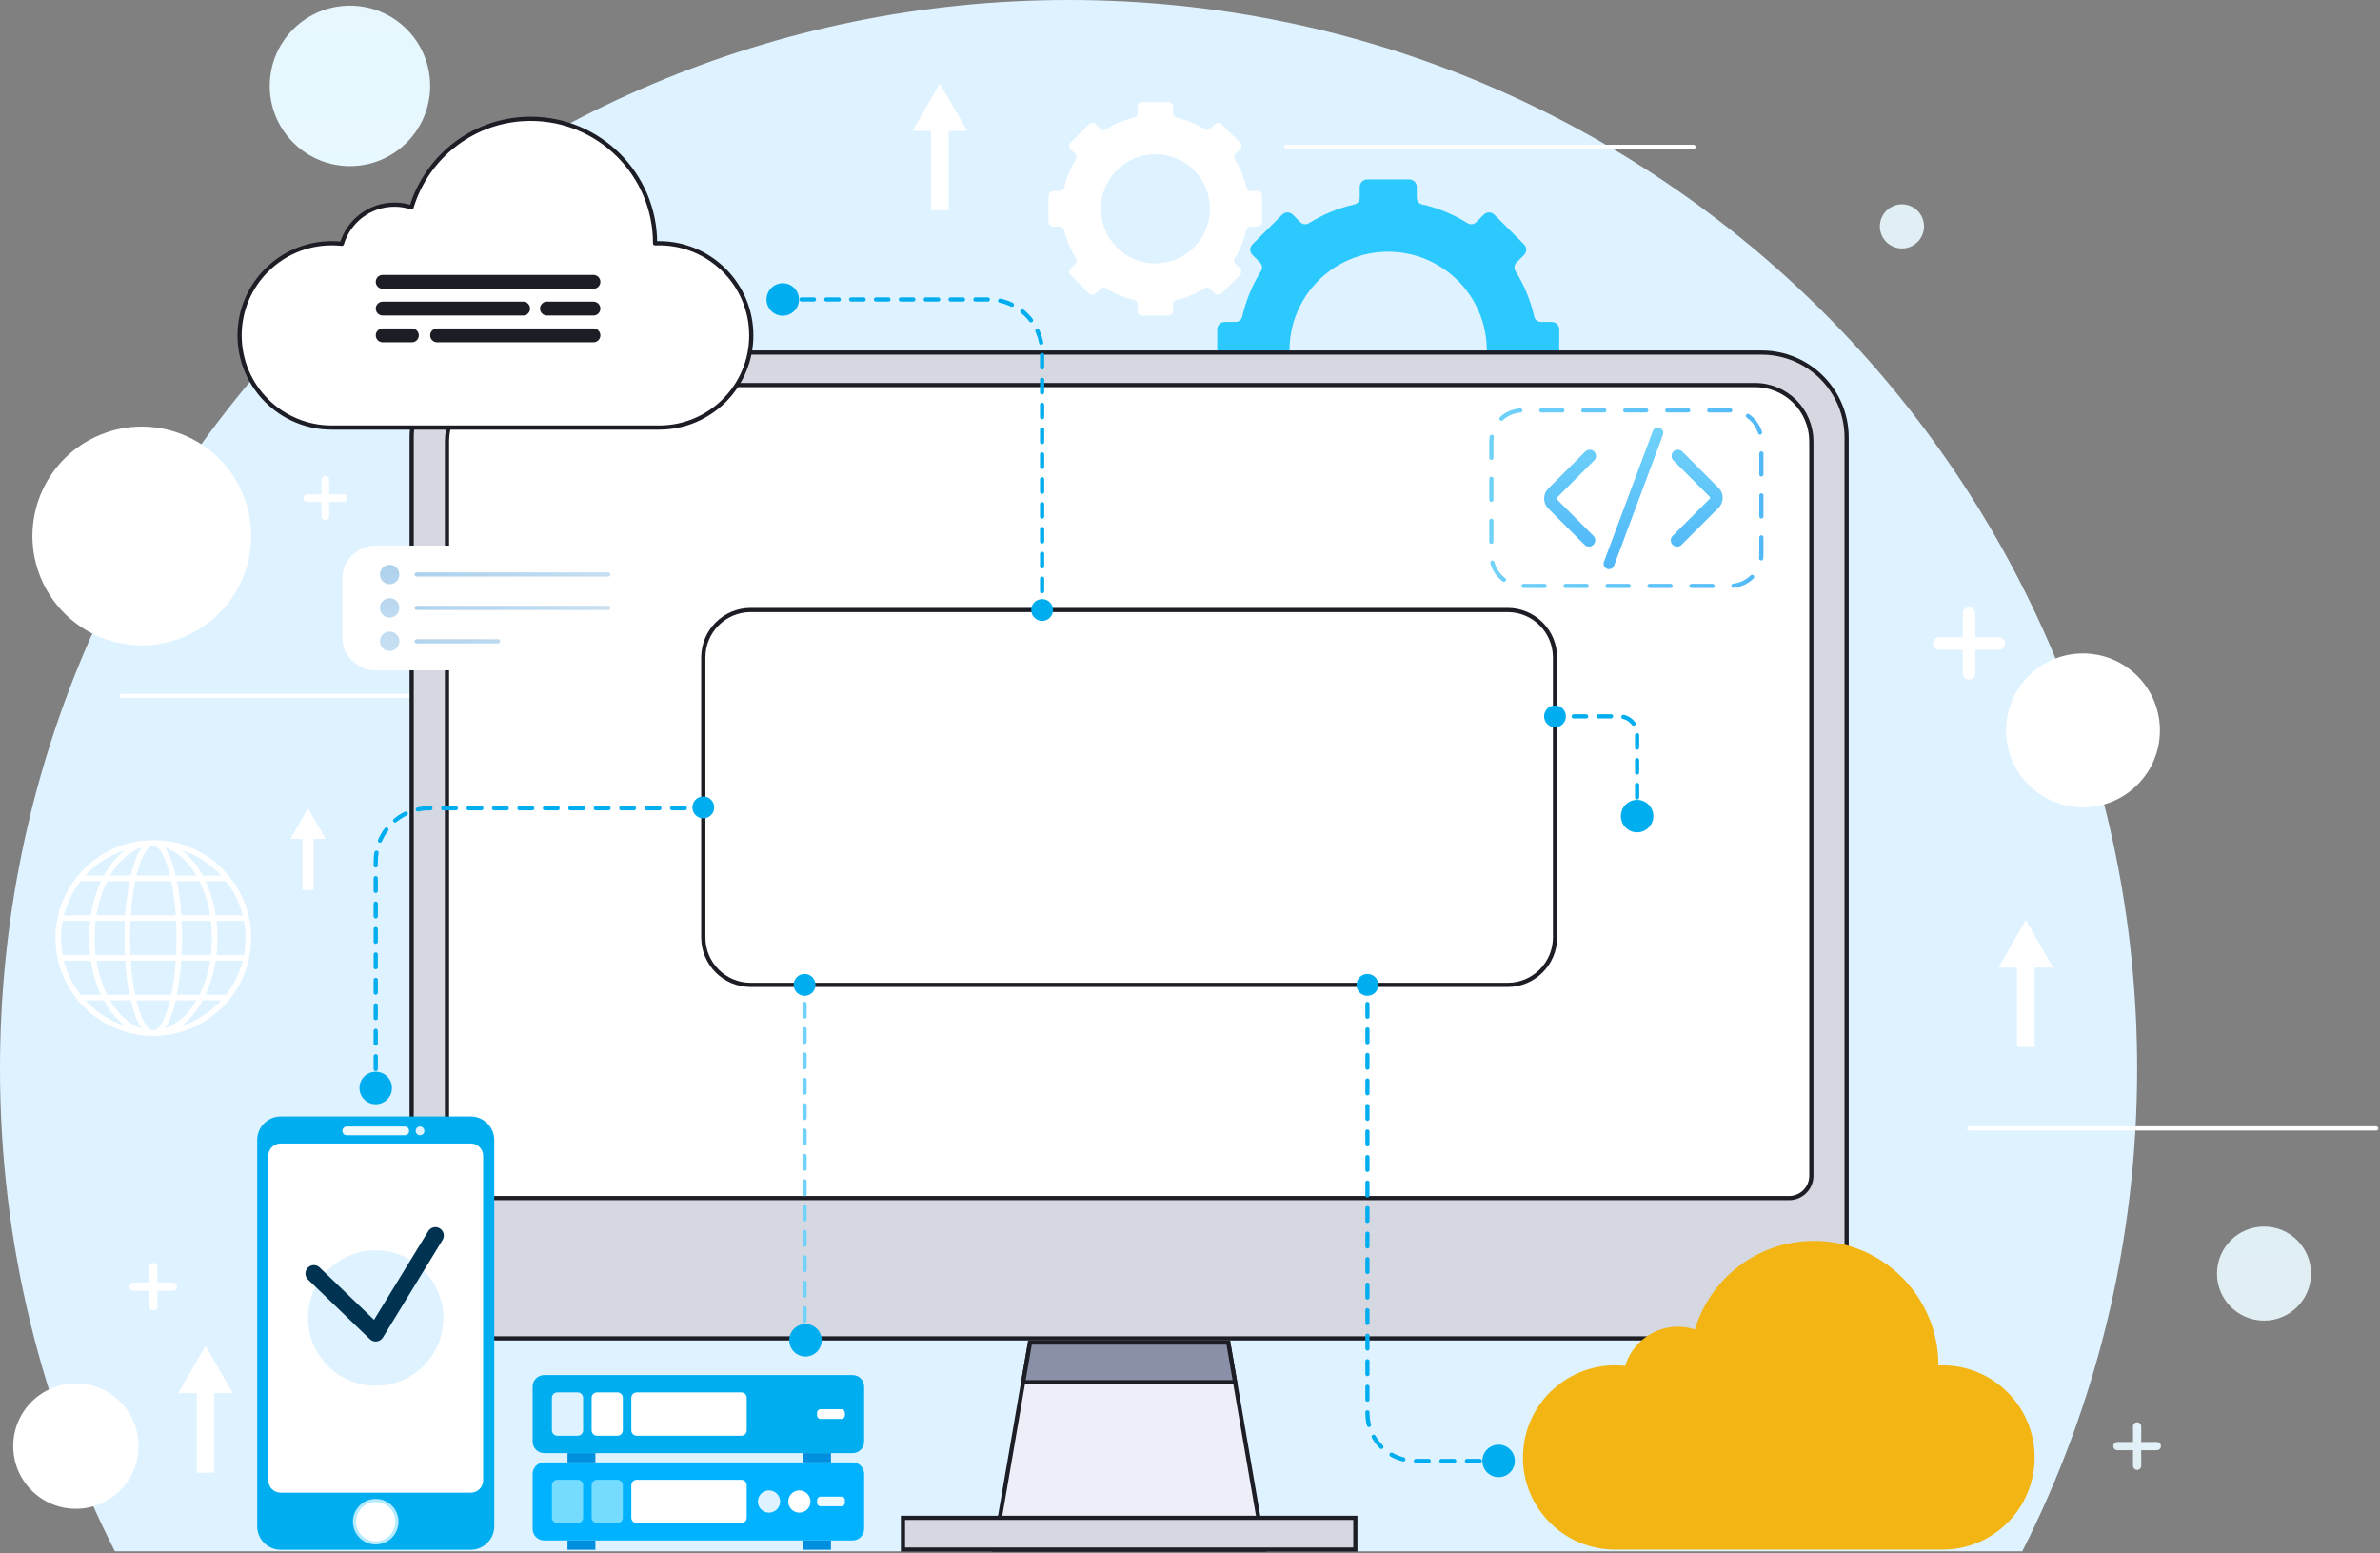
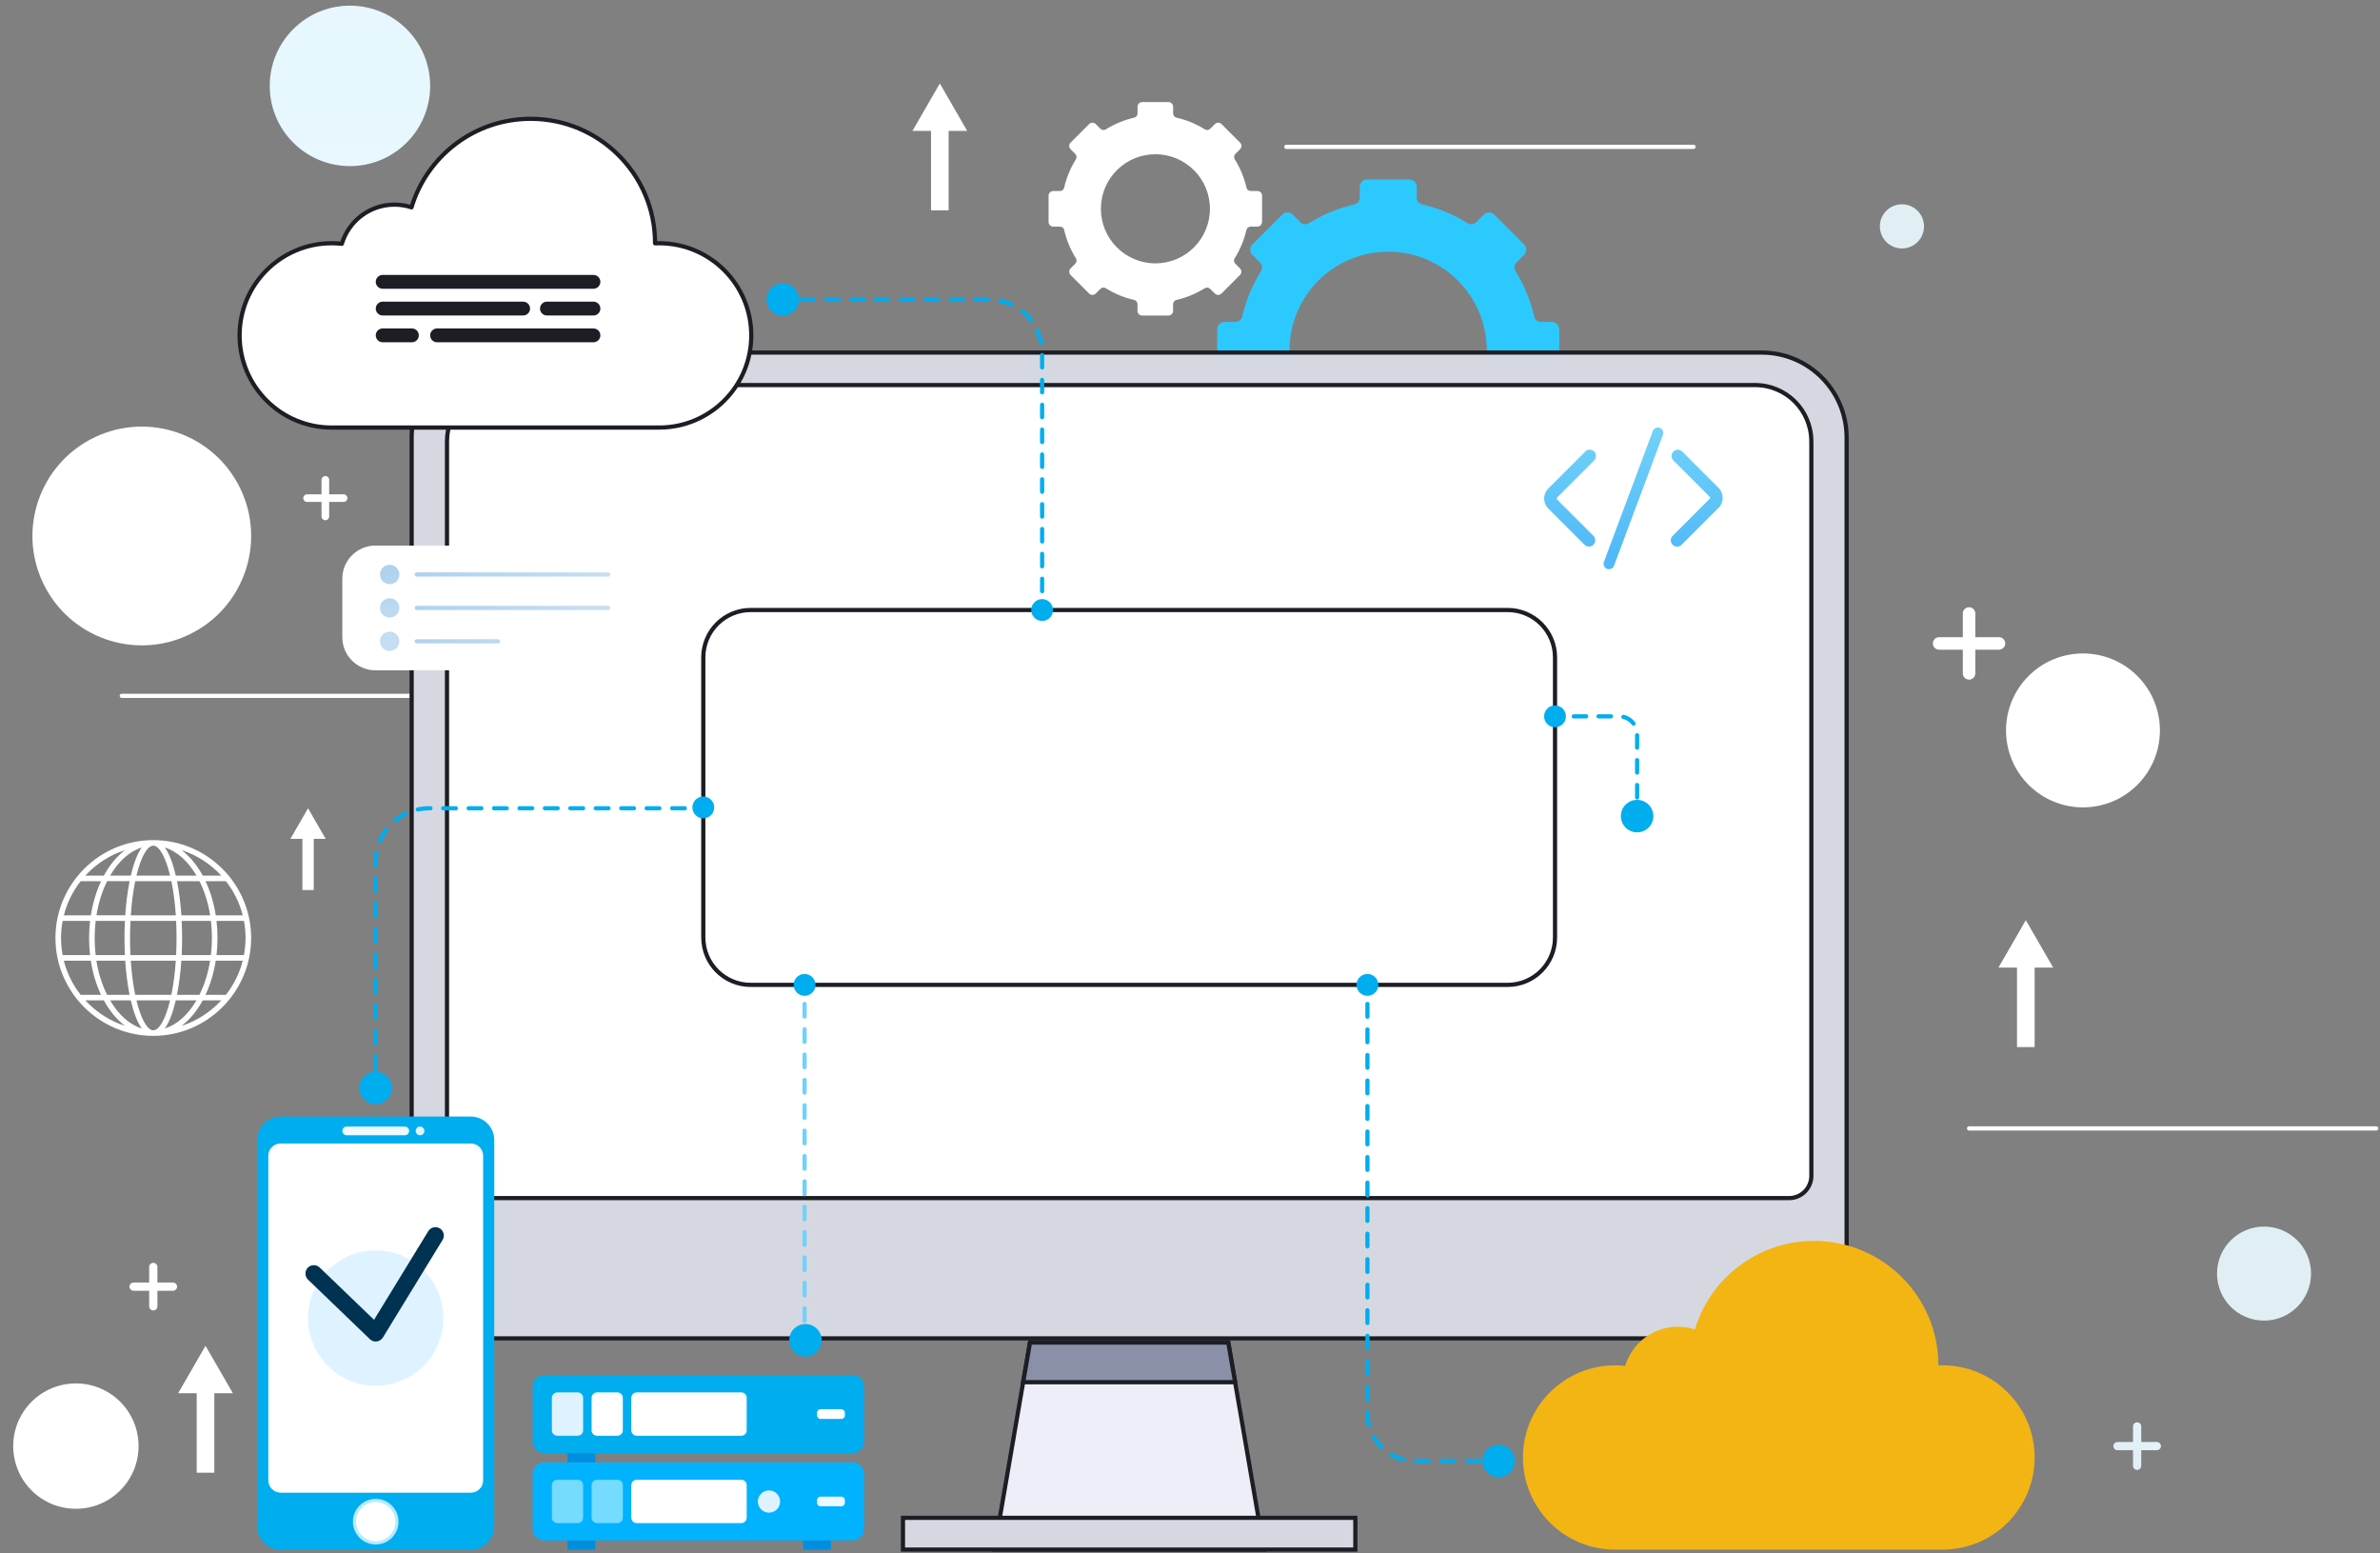
<svg xmlns="http://www.w3.org/2000/svg" width="567" height="370" viewBox="0 0 567 370" fill="none">
  <rect x="0" y="0" width="567" height="370" fill="#808080" stroke="none" />
  <g clip-path="url(#clip0_1146_965)">
-     <path d="M254.57 0C113.98 0 0 113.98 0 254.57C0 295.92 9.86 334.98 27.36 369.5H481.78C499.28 334.98 509.14 295.92 509.14 254.57C509.14 113.98 395.16 0 254.57 0Z" fill="#DEF3FF" />
    <path d="M96.882 33.969C104.345 26.506 104.345 14.406 96.882 6.943C89.419 -0.52 77.32 -0.52 69.857 6.943C62.394 14.406 62.394 26.506 69.857 33.969C77.32 41.431 89.419 41.431 96.882 33.969Z" fill="url(#paint0_linear_1146_965)" />
    <path d="M539.37 314.56C545.556 314.56 550.57 309.545 550.57 303.36C550.57 297.174 545.556 292.16 539.37 292.16C533.184 292.16 528.17 297.174 528.17 303.36C528.17 309.545 533.184 314.56 539.37 314.56Z" fill="url(#paint1_linear_1146_965)" />
    <path d="M458.37 53.92C458.37 56.83 456.01 59.18 453.11 59.18C450.21 59.18 447.85 56.82 447.85 53.92C447.85 51.02 450.21 48.66 453.11 48.66C456.01 48.66 458.37 51.02 458.37 53.92Z" fill="url(#paint2_linear_1146_965)" />
    <path d="M509.198 186.939C516.357 179.781 516.357 168.175 509.198 161.016C502.04 153.858 490.434 153.858 483.276 161.016C476.117 168.175 476.117 179.78 483.276 186.939C490.434 194.097 502.04 194.097 509.198 186.939Z" fill="white" />
    <path d="M33.01 344.45C33.01 352.69 26.33 359.38 18.08 359.38C9.83 359.38 3.15 352.7 3.15 344.45C3.15 336.2 9.83 329.52 18.08 329.52C26.33 329.52 33.01 336.2 33.01 344.45Z" fill="white" />
    <path d="M45.066 151.145C58.033 144.913 63.492 129.349 57.26 116.382C51.028 103.415 35.464 97.955 22.497 104.187C9.529 110.42 4.07 125.984 10.302 138.951C16.534 151.918 32.099 157.378 45.066 151.145Z" fill="white" />
    <path d="M29.01 165.74H126.01" stroke="white" stroke-miterlimit="10" stroke-linecap="round" />
    <path d="M469.1 268.78H566.1" stroke="white" stroke-miterlimit="10" stroke-linecap="round" />
    <path d="M306.45 34.98H403.46" stroke="white" stroke-miterlimit="10" stroke-linecap="round" />
    <path d="M41.21 305.49H37.5V301.78C37.5 301.24 37.06 300.8 36.52 300.8C35.98 300.8 35.54 301.24 35.54 301.78V305.49H31.83C31.29 305.49 30.85 305.93 30.85 306.47C30.85 307.01 31.29 307.45 31.83 307.45H35.54V311.16C35.54 311.7 35.98 312.14 36.52 312.14C37.06 312.14 37.5 311.7 37.5 311.16V307.45H41.21C41.75 307.45 42.19 307.01 42.19 306.47C42.19 305.93 41.75 305.49 41.21 305.49Z" fill="white" />
    <path d="M476.229 151.77H470.589V146.13C470.589 145.31 469.919 144.64 469.099 144.64C468.279 144.64 467.609 145.31 467.609 146.13V151.77H461.969C461.149 151.77 460.479 152.44 460.479 153.26C460.479 154.08 461.149 154.75 461.969 154.75H467.609V160.39C467.609 161.21 468.279 161.88 469.099 161.88C469.919 161.88 470.589 161.21 470.589 160.39V154.75H476.229C477.049 154.75 477.719 154.08 477.719 153.26C477.719 152.44 477.049 151.77 476.229 151.77Z" fill="white" />
    <path d="M81.86 117.74H78.42V114.3C78.42 113.8 78.01 113.39 77.51 113.39C77.01 113.39 76.6 113.8 76.6 114.3V117.74H73.16C72.66 117.74 72.25 118.15 72.25 118.65C72.25 119.15 72.66 119.56 73.16 119.56H76.6V123C76.6 123.5 77.01 123.91 77.51 123.91C78.01 123.91 78.42 123.5 78.42 123V119.56H81.86C82.36 119.56 82.77 119.15 82.77 118.65C82.77 118.15 82.36 117.74 81.86 117.74Z" fill="white" />
    <path d="M513.83 343.47H510.12V339.76C510.12 339.22 509.68 338.78 509.14 338.78C508.6 338.78 508.16 339.22 508.16 339.76V343.47H504.45C503.91 343.47 503.47 343.91 503.47 344.45C503.47 344.99 503.91 345.43 504.45 345.43H508.16V349.14C508.16 349.68 508.6 350.12 509.14 350.12C509.68 350.12 510.12 349.68 510.12 349.14V345.43H513.83C514.37 345.43 514.81 344.99 514.81 344.45C514.81 343.91 514.37 343.47 513.83 343.47Z" fill="url(#paint3_linear_1146_965)" />
    <path d="M489.15 230.48L482.62 219.18L476.1 230.48H480.52V249.4H484.72V230.48H489.15Z" fill="white" />
    <path d="M55.49 331.86L48.96 320.56L42.44 331.86H46.86V350.78H51.06V331.86H55.49Z" fill="white" />
    <path d="M230.42 31.18L223.9 19.88L217.38 31.18H221.8V50.09H226V31.18H230.42Z" fill="white" />
    <path d="M77.59 199.81L73.39 192.53L69.18 199.81H72.04V212H74.74V199.81H77.59Z" fill="white" />
    <path d="M36.52 200.11C23.67 200.11 13.21 210.57 13.21 223.42C13.21 236.27 23.67 246.73 36.52 246.73C49.37 246.73 59.83 236.27 59.83 223.42C59.83 210.57 49.37 200.11 36.52 200.11ZM15.2 228.82H21.63C22.09 231.79 22.93 234.55 24.07 236.96H19.21C17.35 234.59 15.96 231.83 15.2 228.82ZM57.83 218.03H51.4C50.94 215.06 50.1 212.3 48.96 209.89H53.82C55.68 212.26 57.07 215.02 57.83 218.03ZM50.07 218.03H43.21C43.02 215.16 42.67 212.37 42.17 209.89H47.53C48.71 212.26 49.59 215.02 50.08 218.03H50.07ZM50.49 223.42C50.49 224.81 50.4 226.17 50.25 227.49H43.28C43.35 226.14 43.38 224.77 43.38 223.42C43.38 222.07 43.34 220.7 43.28 219.35H50.25C50.41 220.67 50.49 222.03 50.49 223.42ZM31.08 227.49C31.02 226.18 30.98 224.83 30.98 223.42C30.98 222.01 31.02 220.66 31.08 219.35H41.96C42.02 220.66 42.06 222.01 42.06 223.42C42.06 224.83 42.02 226.18 41.96 227.49H31.08ZM41.88 228.82C41.68 231.88 41.3 234.63 40.82 236.96H32.21C31.73 234.63 31.36 231.88 31.15 228.82H41.87H41.88ZM22.55 223.42C22.55 222.03 22.64 220.67 22.79 219.35H29.76C29.69 220.7 29.66 222.07 29.66 223.42C29.66 224.77 29.7 226.14 29.76 227.49H22.79C22.63 226.17 22.55 224.81 22.55 223.42ZM31.16 218.03C31.36 214.97 31.74 212.22 32.22 209.89H40.83C41.31 212.22 41.68 214.97 41.89 218.03H31.17H31.16ZM41.88 208.56C41.22 205.71 40.34 203.36 39.26 201.86C42.22 202.79 44.84 205.19 46.81 208.56H41.88ZM40.52 208.56H32.51C33.59 204.08 35.1 201.43 36.52 201.43C37.94 201.43 39.44 204.08 40.52 208.56ZM31.16 208.56H26.23C28.2 205.19 30.82 202.79 33.78 201.86C32.7 203.35 31.83 205.71 31.16 208.56ZM30.88 209.88C30.38 212.37 30.03 215.15 29.84 218.02H22.98C23.46 215.01 24.35 212.25 25.53 209.88H30.89H30.88ZM21.64 218.03H15.21C15.97 215.02 17.36 212.26 19.22 209.89H24.08C22.95 212.3 22.11 215.06 21.64 218.03ZM21.46 219.35C21.31 220.67 21.22 222.03 21.22 223.42C21.22 224.81 21.3 226.17 21.46 227.49H14.92C14.67 226.17 14.54 224.81 14.54 223.42C14.54 222.03 14.68 220.67 14.92 219.35H21.46ZM22.97 228.82H29.83C30.02 231.69 30.37 234.48 30.87 236.96H25.51C24.33 234.59 23.45 231.83 22.96 228.82H22.97ZM31.16 238.28C31.82 241.13 32.7 243.48 33.78 244.98C30.82 244.05 28.2 241.65 26.23 238.28H31.16ZM32.51 238.28H40.52C39.44 242.76 37.93 245.41 36.52 245.41C35.11 245.41 33.6 242.76 32.51 238.28ZM41.88 238.28H46.81C44.84 241.65 42.22 244.05 39.26 244.98C40.34 243.49 41.21 241.13 41.88 238.28ZM42.16 236.96C42.66 234.47 43.01 231.69 43.2 228.82H50.06C49.58 231.83 48.69 234.59 47.51 236.96H42.15H42.16ZM51.4 228.82H57.83C57.07 231.83 55.68 234.59 53.82 236.96H48.96C50.09 234.55 50.93 231.79 51.4 228.82ZM51.58 227.49C51.73 226.17 51.82 224.81 51.82 223.42C51.82 222.03 51.74 220.67 51.58 219.35H58.12C58.37 220.67 58.5 222.03 58.5 223.42C58.5 224.81 58.36 226.17 58.12 227.49H51.58ZM52.71 208.56H48.3C46.92 206.03 45.2 203.96 43.25 202.49C46.91 203.67 50.16 205.79 52.71 208.56ZM29.79 202.49C27.84 203.95 26.12 206.03 24.74 208.56H20.33C22.88 205.79 26.12 203.67 29.79 202.49ZM20.33 238.28H24.74C26.12 240.81 27.84 242.88 29.79 244.35C26.13 243.17 22.88 241.05 20.33 238.28ZM43.25 244.35C45.2 242.89 46.92 240.81 48.3 238.28H52.71C50.16 241.05 46.92 243.17 43.25 244.35Z" fill="white" />
    <path d="M371.469 88.49V78.46C371.469 77.48 370.669 76.68 369.689 76.68H367.109C366.349 76.68 365.689 76.17 365.519 75.43C364.629 71.53 363.099 67.88 361.049 64.59C360.639 63.93 360.719 63.08 361.269 62.54L363.089 60.72C363.779 60.03 363.779 58.9 363.089 58.21L355.999 51.12C355.309 50.43 354.179 50.43 353.489 51.12L351.679 52.93C351.129 53.48 350.279 53.56 349.629 53.15C346.339 51.1 342.679 49.57 338.779 48.68C338.039 48.51 337.529 47.84 337.529 47.09V44.52C337.529 43.54 336.729 42.74 335.749 42.74H325.719C324.739 42.74 323.939 43.54 323.939 44.52V47.09C323.939 47.85 323.429 48.51 322.689 48.68C318.789 49.57 315.139 51.1 311.839 53.15C311.179 53.56 310.329 53.48 309.789 52.93L307.979 51.12C307.289 50.43 306.159 50.43 305.469 51.12L298.379 58.21C297.689 58.9 297.689 60.03 298.379 60.72L300.189 62.53C300.739 63.08 300.819 63.93 300.409 64.58C298.359 67.87 296.829 71.53 295.939 75.43C295.769 76.17 295.099 76.68 294.349 76.68H291.769C290.789 76.68 289.989 77.48 289.989 78.46V88.49C289.989 89.47 290.789 90.27 291.769 90.27H294.349C295.109 90.27 295.769 90.78 295.939 91.52C296.839 95.42 298.359 99.07 300.409 102.36C300.819 103.02 300.739 103.87 300.189 104.41L298.369 106.23C297.679 106.92 297.679 108.05 298.369 108.74L305.459 115.83C306.149 116.52 307.279 116.52 307.969 115.83L309.789 114.01C310.339 113.46 311.189 113.38 311.839 113.79C315.129 115.84 318.789 117.36 322.679 118.26C323.419 118.43 323.929 119.1 323.929 119.85V122.44C323.929 123.42 324.729 124.22 325.709 124.22H335.739C336.719 124.22 337.519 123.42 337.519 122.44V119.85C337.519 119.09 338.029 118.43 338.769 118.26C342.659 117.37 346.319 115.85 349.609 113.79C350.269 113.38 351.109 113.46 351.659 114.01L353.479 115.83C354.169 116.52 355.299 116.52 355.989 115.83L363.079 108.74C363.769 108.05 363.769 106.92 363.079 106.23L361.259 104.41C360.709 103.86 360.629 103.01 361.039 102.36C363.089 99.07 364.609 95.41 365.509 91.52C365.679 90.78 366.349 90.27 367.099 90.27H369.679C370.659 90.27 371.459 89.47 371.459 88.49H371.469ZM330.709 106.98C317.729 106.98 307.209 96.45 307.209 83.46C307.209 70.47 317.719 59.96 330.709 59.96C343.699 59.96 354.209 70.49 354.209 83.46C354.209 96.43 343.699 106.98 330.709 106.98Z" fill="#2CC9FF" />
    <path d="M300.67 52.86V46.6C300.67 45.99 300.17 45.49 299.56 45.49H297.95C297.48 45.49 297.06 45.17 296.96 44.71C296.4 42.28 295.45 40 294.17 37.95C293.91 37.54 293.96 37.01 294.3 36.67L295.43 35.54C295.86 35.11 295.86 34.41 295.43 33.97L291.01 29.55C290.58 29.12 289.88 29.12 289.44 29.55L288.31 30.68C287.97 31.02 287.44 31.07 287.03 30.81C284.98 29.53 282.7 28.58 280.26 28.02C279.8 27.91 279.48 27.5 279.48 27.03V25.42C279.48 24.81 278.98 24.31 278.37 24.31H272.11C271.5 24.31 271 24.81 271 25.42V27.03C271 27.5 270.68 27.92 270.22 28.02C267.79 28.58 265.51 29.53 263.45 30.81C263.04 31.07 262.51 31.02 262.17 30.68L261.04 29.55C260.61 29.12 259.91 29.12 259.47 29.55L255.05 33.97C254.62 34.4 254.62 35.1 255.05 35.54L256.18 36.67C256.52 37.01 256.57 37.54 256.31 37.95C255.03 40.01 254.08 42.29 253.52 44.72C253.41 45.18 253 45.5 252.53 45.5H250.92C250.31 45.5 249.81 46 249.81 46.61V52.87C249.81 53.48 250.31 53.98 250.92 53.98H252.53C253 53.98 253.42 54.3 253.52 54.76C254.08 57.19 255.03 59.47 256.31 61.52C256.57 61.93 256.52 62.46 256.18 62.8L255.05 63.93C254.62 64.36 254.62 65.06 255.05 65.5L259.47 69.92C259.9 70.35 260.6 70.35 261.04 69.92L262.17 68.79C262.51 68.45 263.04 68.4 263.45 68.66C265.5 69.94 267.78 70.89 270.21 71.45C270.67 71.56 270.99 71.97 270.99 72.44V74.05C270.99 74.66 271.49 75.16 272.1 75.16H278.36C278.97 75.16 279.47 74.66 279.47 74.05V72.44C279.47 71.97 279.79 71.55 280.25 71.45C282.68 70.89 284.96 69.94 287.01 68.66C287.42 68.4 287.95 68.45 288.29 68.79L289.42 69.92C289.85 70.35 290.55 70.35 290.99 69.92L295.41 65.5C295.84 65.07 295.84 64.37 295.41 63.93L294.28 62.8C293.94 62.46 293.89 61.93 294.15 61.52C295.43 59.47 296.38 57.19 296.94 54.76C297.05 54.3 297.46 53.98 297.93 53.98H299.54C300.15 53.98 300.65 53.48 300.65 52.87L300.67 52.86ZM275.26 62.73C268.08 62.73 262.27 56.91 262.27 49.73C262.27 42.55 268.08 36.74 275.26 36.74C282.44 36.74 288.25 42.56 288.25 49.73C288.25 56.9 282.44 62.73 275.26 62.73Z" fill="white" />
    <path d="M118.311 83.98H419.69C430.869 83.98 439.931 93.042 439.931 104.22V298.55C439.93 309.728 430.868 318.789 419.69 318.79H118.311C107.132 318.79 98.07 309.728 98.07 298.55V104.22C98.07 93.042 107.132 83.98 118.311 83.98Z" fill="#D6D8E1" stroke="#1D1E25" />
    <path d="M119.891 91.72H418.12C425.524 91.72 431.521 97.716 431.521 105.12V105.62H431.53V280.07C431.53 283.003 429.154 285.38 426.221 285.38H111.8C108.866 285.38 106.49 283.003 106.49 280.07V105.12C106.49 97.832 112.3 91.907 119.544 91.724L119.891 91.72Z" fill="white" stroke="#1D1E25" />
    <path d="M292.618 319.79L294.348 329.815L301.117 369.1H236.884L243.652 329.815L245.382 319.79H292.618Z" fill="#EEEEF9" stroke="#1D1E25" />
    <g style="mix-blend-mode:multiply">
      <path d="M292.619 319.79L294.247 329.23H243.754L245.382 319.79H292.619Z" fill="#8990A7" style="mix-blend-mode:multiply" />
      <path d="M292.619 319.79L294.247 329.23H243.754L245.382 319.79H292.619Z" stroke="#1D1E25" />
    </g>
    <path d="M322.891 361.53V369.1H215.12V361.53H322.891Z" fill="#D6D8E1" stroke="#1D1E25" />
    <path d="M359.171 145.3H178.841C172.605 145.3 167.551 150.355 167.551 156.59V223.3C167.551 229.535 172.605 234.59 178.841 234.59H359.171C365.406 234.59 370.461 229.535 370.461 223.3V156.59C370.461 150.355 365.406 145.3 359.171 145.3Z" stroke="#1D1E25" stroke-miterlimit="10" stroke-linecap="round" />
    <path d="M112.15 265.95H66.87C63.777 265.95 61.27 268.457 61.27 271.55V363.54C61.27 366.633 63.777 369.14 66.87 369.14H112.15C115.242 369.14 117.75 366.633 117.75 363.54V271.55C117.75 268.457 115.242 265.95 112.15 265.95Z" fill="#00ADEF" />
    <path d="M112.17 272.37H66.85C65.232 272.37 63.92 273.682 63.92 275.3V352.61C63.92 354.228 65.232 355.54 66.85 355.54H112.17C113.788 355.54 115.1 354.228 115.1 352.61V275.3C115.1 273.682 113.788 272.37 112.17 272.37Z" fill="white" />
    <path d="M94.939 362.45C94.939 365.45 92.509 367.88 89.509 367.88C86.509 367.88 84.079 365.45 84.079 362.45C84.079 359.45 86.509 357.02 89.509 357.02C92.509 357.02 94.939 359.45 94.939 362.45Z" fill="#B6EAFF" />
    <path d="M94.189 362.45C94.189 365.03 92.099 367.13 89.509 367.13C86.919 367.13 84.829 365.04 84.829 362.45C84.829 359.86 86.919 357.77 89.509 357.77C92.099 357.77 94.189 359.86 94.189 362.45Z" fill="white" />
    <path d="M96.43 270.41H82.6C82.02 270.41 81.56 269.94 81.56 269.37C81.56 268.79 82.03 268.33 82.6 268.33H96.43C97.01 268.33 97.47 268.8 97.47 269.37C97.47 269.95 97 270.41 96.43 270.41Z" fill="#EFFAFF" />
    <path d="M101.109 269.37C101.109 269.95 100.639 270.41 100.069 270.41C99.499 270.41 99.029 269.94 99.029 269.37C99.029 268.8 99.499 268.33 100.069 268.33C100.639 268.33 101.109 268.8 101.109 269.37Z" fill="#DEF3FF" />
    <path d="M89.51 330.07C98.412 330.07 105.63 322.853 105.63 313.95C105.63 305.047 98.412 297.83 89.51 297.83C80.607 297.83 73.39 305.047 73.39 313.95C73.39 322.853 80.607 330.07 89.51 330.07Z" fill="#DEF3FF" />
    <path d="M89.51 319.54C89 319.54 88.5 319.34 88.12 318.98L73.38 304.79C72.58 304.02 72.56 302.76 73.33 301.96C74.1 301.16 75.36 301.14 76.16 301.91L89.11 314.37L102.03 293.25C102.61 292.31 103.84 292.01 104.78 292.59C105.72 293.17 106.02 294.4 105.44 295.34L91.22 318.58C90.9 319.1 90.37 319.44 89.77 319.52C89.68 319.53 89.6 319.54 89.52 319.54H89.51Z" fill="#003251" />
    <path d="M462.77 325.21C462.44 325.21 462.12 325.22 461.8 325.23V325.21C461.8 308.84 448.53 295.57 432.16 295.57C418.76 295.57 407.45 304.46 403.78 316.66C402.5 316.25 401.14 316.01 399.73 316.01C393.81 316.01 388.8 319.94 387.18 325.34C386.39 325.25 385.59 325.21 384.77 325.21C372.65 325.21 362.82 335.04 362.82 347.16C362.82 359.28 372.65 369.11 384.77 369.11H462.77C474.89 369.11 484.72 359.28 484.72 347.16C484.72 335.04 474.89 325.21 462.77 325.21Z" fill="#F3B513" />
    <path d="M157.03 57.94C156.7 57.94 156.38 57.95 156.06 57.96V57.94C156.06 41.57 142.79 28.3 126.42 28.3C113.02 28.3 101.71 37.19 98.04 49.39C96.76 48.98 95.4 48.74 93.99 48.74C88.07 48.74 83.06 52.67 81.44 58.07C80.65 57.98 79.85 57.94 79.03 57.94C66.91 57.94 57.08 67.77 57.08 79.89C57.08 92.01 66.91 101.84 79.03 101.84H157.03C169.15 101.84 178.98 92.01 178.98 79.89C178.98 67.77 169.15 57.94 157.03 57.94Z" fill="white" />
    <path d="M157.03 57.94C156.7 57.94 156.38 57.95 156.06 57.96V57.94C156.06 41.57 142.79 28.3 126.42 28.3C113.02 28.3 101.71 37.19 98.04 49.39C96.76 48.98 95.4 48.74 93.99 48.74C88.07 48.74 83.06 52.67 81.44 58.07C80.65 57.98 79.85 57.94 79.03 57.94C66.91 57.94 57.08 67.77 57.08 79.89C57.08 92.01 66.91 101.84 79.03 101.84H157.03C169.15 101.84 178.98 92.01 178.98 79.89C178.98 67.77 169.15 57.94 157.03 57.94Z" stroke="#1D1E25" stroke-linecap="round" stroke-linejoin="round" />
    <path d="M89.51 259.15V257.65" stroke="url(#paint4_linear_1146_965)" stroke-miterlimit="10" stroke-linecap="round" />
    <path d="M89.51 254.62V205.21C89.51 198.2 95.19 192.52 102.2 192.52H164.53" stroke="#00ADEF" stroke-miterlimit="10" stroke-linecap="round" stroke-dasharray="3.03 3.03" />
    <path d="M166.05 192.53H167.55" stroke="url(#paint5_linear_1146_965)" stroke-miterlimit="10" stroke-linecap="round" />
    <path d="M167.549 194.92C168.985 194.92 170.149 193.756 170.149 192.32C170.149 190.884 168.985 189.72 167.549 189.72C166.113 189.72 164.949 190.884 164.949 192.32C164.949 193.756 166.113 194.92 167.549 194.92Z" fill="#00ADEF" />
    <path d="M89.51 263.02C91.647 263.02 93.38 261.287 93.38 259.15C93.38 257.013 91.647 255.28 89.51 255.28C87.372 255.28 85.64 257.013 85.64 259.15C85.64 261.287 87.372 263.02 89.51 263.02Z" fill="#00ADEF" />
    <path d="M186.479 71.33H187.979" stroke="url(#paint6_linear_1146_965)" stroke-miterlimit="10" stroke-linecap="round" />
    <path d="M190.939 71.33H235.579C242.589 71.33 248.269 77.01 248.269 84.02V142.31" stroke="#00ADEF" stroke-miterlimit="10" stroke-linecap="round" stroke-dasharray="2.96 2.96" />
    <path d="M248.27 143.8V145.3" stroke="url(#paint7_linear_1146_965)" stroke-miterlimit="10" stroke-linecap="round" />
    <path d="M248.269 147.9C249.705 147.9 250.869 146.736 250.869 145.3C250.869 143.864 249.705 142.7 248.269 142.7C246.833 142.7 245.669 143.864 245.669 145.3C245.669 146.736 246.833 147.9 248.269 147.9Z" fill="#00ADEF" />
    <path d="M186.479 75.2C188.617 75.2 190.349 73.467 190.349 71.33C190.349 69.193 188.617 67.46 186.479 67.46C184.342 67.46 182.609 69.193 182.609 71.33C182.609 73.467 184.342 75.2 186.479 75.2Z" fill="#00ADEF" />
    <path d="M191.68 234.59V236.09" stroke="url(#paint8_linear_1146_965)" stroke-miterlimit="10" stroke-linecap="round" />
    <path d="M191.68 239.11V316.23" stroke="url(#paint9_linear_1146_965)" stroke-miterlimit="10" stroke-linecap="round" stroke-dasharray="3.02 3.02" />
    <path d="M191.68 317.74V319.24" stroke="url(#paint10_linear_1146_965)" stroke-miterlimit="10" stroke-linecap="round" />
    <path d="M191.89 323.11C194.027 323.11 195.76 321.377 195.76 319.24C195.76 317.103 194.027 315.37 191.89 315.37C189.752 315.37 188.02 317.103 188.02 319.24C188.02 321.377 189.752 323.11 191.89 323.11Z" fill="#00ADEF" />
    <path d="M191.679 237.19C190.239 237.19 189.079 236.03 189.079 234.59C189.079 233.15 190.239 231.99 191.679 231.99C193.119 231.99 194.279 233.15 194.279 234.59C194.279 236.03 193.119 237.19 191.679 237.19Z" fill="#00ADEF" />
    <path d="M370.459 170.63H371.959" stroke="url(#paint11_linear_1146_965)" stroke-miterlimit="10" stroke-linecap="round" />
    <path d="M374.919 170.63H385.729C388.099 170.63 390.019 172.55 390.019 174.92V191.41" stroke="#00ADEF" stroke-miterlimit="10" stroke-linecap="round" stroke-dasharray="2.96 2.96" />
    <path d="M390.019 192.89V194.39" stroke="url(#paint12_linear_1146_965)" stroke-miterlimit="10" stroke-linecap="round" />
    <path d="M390.019 198.26C392.157 198.26 393.889 196.527 393.889 194.39C393.889 192.253 392.157 190.52 390.019 190.52C387.882 190.52 386.149 192.253 386.149 194.39C386.149 196.527 387.882 198.26 390.019 198.26Z" fill="#00ADEF" />
    <path d="M370.459 173.23C371.895 173.23 373.059 172.066 373.059 170.63C373.059 169.194 371.895 168.03 370.459 168.03C369.023 168.03 367.859 169.194 367.859 170.63C367.859 172.066 369.023 173.23 370.459 173.23Z" fill="#00ADEF" />
    <path d="M325.77 234.59V236.09" stroke="url(#paint13_linear_1146_965)" stroke-miterlimit="10" stroke-linecap="round" />
    <path d="M325.77 239.13V336.59C325.77 342.89 330.87 347.99 337.17 347.99H354" stroke="#00ADEF" stroke-miterlimit="10" stroke-linecap="round" stroke-dasharray="3.04 3.04" />
    <path d="M355.52 347.98H357.02" stroke="url(#paint14_linear_1146_965)" stroke-miterlimit="10" stroke-linecap="round" />
    <path d="M325.77 237.19C327.206 237.19 328.37 236.026 328.37 234.59C328.37 233.154 327.206 231.99 325.77 231.99C324.334 231.99 323.17 233.154 323.17 234.59C323.17 236.026 324.334 237.19 325.77 237.19Z" fill="#00ADEF" />
    <path d="M357.02 351.85C359.158 351.85 360.89 350.117 360.89 347.98C360.89 345.843 359.158 344.11 357.02 344.11C354.883 344.11 353.15 345.843 353.15 347.98C353.15 350.117 354.883 351.85 357.02 351.85Z" fill="#00ADEF" />
-     <path d="M412.19 97.75H362.73C358.626 97.75 355.3 101.077 355.3 105.18V132.13C355.3 136.233 358.626 139.56 362.73 139.56H412.19C416.293 139.56 419.62 136.233 419.62 132.13V105.18C419.62 101.077 416.293 97.75 412.19 97.75Z" stroke="url(#paint15_linear_1146_965)" stroke-miterlimit="10" stroke-linecap="round" stroke-dasharray="5 5" />
    <path d="M383.31 135.58C383.16 135.58 383.01 135.55 382.86 135.5C382.19 135.25 381.86 134.51 382.11 133.84L393.76 102.67C394.01 102 394.75 101.66 395.42 101.92C396.09 102.17 396.42 102.91 396.17 103.58L384.52 134.75C384.33 135.27 383.84 135.59 383.31 135.59V135.58Z" fill="url(#paint16_linear_1146_965)" />
    <path d="M378.55 130.2C378.17 130.2 377.78 130.05 377.49 129.76L368.85 121.12C367.54 119.81 367.54 117.68 368.85 116.37L377.67 107.55C378.26 106.96 379.21 106.96 379.79 107.55C380.38 108.14 380.38 109.09 379.79 109.67L370.97 118.49C370.83 118.63 370.83 118.85 370.97 118.99L379.61 127.63C380.2 128.22 380.2 129.17 379.61 129.75C379.32 130.04 378.93 130.19 378.55 130.19V130.2Z" fill="url(#paint17_linear_1146_965)" />
    <path d="M399.54 130.2C399.16 130.2 398.77 130.05 398.48 129.76C397.89 129.17 397.89 128.22 398.48 127.64L407.3 118.82C407.44 118.68 407.44 118.46 407.3 118.32L398.66 109.68C398.07 109.09 398.07 108.14 398.66 107.56C399.25 106.97 400.2 106.97 400.78 107.56L409.42 116.2C410.73 117.51 410.73 119.64 409.42 120.95L400.6 129.77C400.31 130.06 399.92 130.21 399.54 130.21V130.2Z" fill="url(#paint18_linear_1146_965)" />
    <path d="M141.38 68.78H91.169C90.26 68.78 89.519 68.04 89.519 67.13C89.519 66.22 90.26 65.48 91.169 65.48H141.38C142.29 65.48 143.03 66.22 143.03 67.13C143.03 68.04 142.29 68.78 141.38 68.78Z" fill="#1D1E25" />
    <path d="M124.63 75.15H91.169C90.26 75.15 89.519 74.41 89.519 73.5C89.519 72.59 90.26 71.85 91.169 71.85H124.63C125.54 71.85 126.28 72.59 126.28 73.5C126.28 74.41 125.54 75.15 124.63 75.15Z" fill="#1D1E25" />
    <path d="M98.129 81.53H91.169C90.26 81.53 89.519 80.79 89.519 79.88C89.519 78.97 90.26 78.23 91.169 78.23H98.129C99.04 78.23 99.779 78.97 99.779 79.88C99.779 80.79 99.04 81.53 98.129 81.53Z" fill="#1D1E25" />
    <path d="M141.379 81.53H104.129C103.219 81.53 102.479 80.79 102.479 79.88C102.479 78.97 103.219 78.23 104.129 78.23H141.379C142.289 78.23 143.029 78.97 143.029 79.88C143.029 80.79 142.289 81.53 141.379 81.53Z" fill="#1D1E25" />
    <path d="M141.379 75.15H130.299C129.389 75.15 128.649 74.41 128.649 73.5C128.649 72.59 129.389 71.85 130.299 71.85H141.379C142.289 71.85 143.029 72.59 143.029 73.5C143.029 74.41 142.289 75.15 141.379 75.15Z" fill="#1D1E25" />
    <path d="M89.43 129.95H147.9C152.25 129.95 155.78 133.48 155.78 137.83V151.78C155.78 156.13 152.25 159.66 147.9 159.66H89.43C85.08 159.66 81.55 156.13 81.55 151.78V137.83C81.55 133.48 85.08 129.95 89.43 129.95Z" fill="white" />
    <path d="M92.829 139.15C94.105 139.15 95.139 138.116 95.139 136.84C95.139 135.564 94.105 134.53 92.829 134.53C91.554 134.53 90.519 135.564 90.519 136.84C90.519 138.116 91.554 139.15 92.829 139.15Z" fill="url(#paint19_linear_1146_965)" />
    <path d="M92.829 147.11C94.105 147.11 95.139 146.076 95.139 144.8C95.139 143.524 94.105 142.49 92.829 142.49C91.554 142.49 90.519 143.524 90.519 144.8C90.519 146.076 91.554 147.11 92.829 147.11Z" fill="url(#paint20_linear_1146_965)" />
    <path d="M92.829 155.07C94.105 155.07 95.139 154.036 95.139 152.76C95.139 151.484 94.105 150.45 92.829 150.45C91.554 150.45 90.519 151.484 90.519 152.76C90.519 154.036 91.554 155.07 92.829 155.07Z" fill="url(#paint21_linear_1146_965)" />
    <path d="M144.9 137.34H99.28C99 137.34 98.78 137.12 98.78 136.84C98.78 136.56 99 136.34 99.28 136.34H144.9C145.18 136.34 145.4 136.56 145.4 136.84C145.4 137.12 145.18 137.34 144.9 137.34Z" fill="url(#paint22_linear_1146_965)" />
    <path d="M144.9 145.3H99.28C99 145.3 98.78 145.08 98.78 144.8C98.78 144.52 99 144.3 99.28 144.3H144.9C145.18 144.3 145.4 144.52 145.4 144.8C145.4 145.08 145.18 145.3 144.9 145.3Z" fill="url(#paint23_linear_1146_965)" />
    <path d="M118.65 153.26H99.269C98.99 153.26 98.769 153.04 98.769 152.76C98.769 152.48 98.99 152.26 99.269 152.26H118.65C118.93 152.26 119.15 152.48 119.15 152.76C119.15 153.04 118.93 153.26 118.65 153.26Z" fill="url(#paint24_linear_1146_965)" />
    <path d="M203.13 348.33H129.63C128.116 348.33 126.89 349.557 126.89 351.07V364.18C126.89 365.693 128.116 366.92 129.63 366.92H203.13C204.643 366.92 205.87 365.693 205.87 364.18V351.07C205.87 349.557 204.643 348.33 203.13 348.33Z" fill="#00B2FF" />
    <path d="M137.63 352.47H132.77C132.057 352.47 131.479 353.047 131.479 353.76V361.5C131.479 362.212 132.057 362.79 132.77 362.79H137.63C138.342 362.79 138.919 362.212 138.919 361.5V353.76C138.919 353.047 138.342 352.47 137.63 352.47Z" fill="#75DBFF" />
    <path d="M147.089 352.47H142.229C141.517 352.47 140.939 353.047 140.939 353.76V361.5C140.939 362.212 141.517 362.79 142.229 362.79H147.089C147.802 362.79 148.379 362.212 148.379 361.5V353.76C148.379 353.047 147.802 352.47 147.089 352.47Z" fill="#75DBFF" />
    <path d="M176.599 352.47H151.689C150.977 352.47 150.399 353.047 150.399 353.76V361.5C150.399 362.212 150.977 362.79 151.689 362.79H176.599C177.312 362.79 177.889 362.212 177.889 361.5V353.76C177.889 353.047 177.312 352.47 176.599 352.47Z" fill="white" />
    <path d="M185.85 357.65C185.85 359.12 184.66 360.3 183.2 360.3C181.74 360.3 180.55 359.11 180.55 357.65C180.55 356.19 181.74 355 183.2 355C184.66 355 185.85 356.19 185.85 357.65Z" fill="#DEF3FF" />
-     <path d="M193.089 357.65C193.089 359.12 191.899 360.3 190.439 360.3C188.979 360.3 187.789 359.11 187.789 357.65C187.789 356.19 188.979 355 190.439 355C191.899 355 193.089 356.19 193.089 357.65Z" fill="white" />
    <path d="M200.429 356.48H195.499C195.03 356.48 194.649 356.86 194.649 357.33V357.94C194.649 358.409 195.03 358.79 195.499 358.79H200.429C200.899 358.79 201.279 358.409 201.279 357.94V357.33C201.279 356.86 200.899 356.48 200.429 356.48Z" fill="#EFFAFF" />
    <path d="M141.839 366.93H135.199V369.14H141.839V366.93Z" fill="#008FDF" />
    <path d="M197.97 366.93H191.33V369.14H197.97V366.93Z" fill="#008FDF" />
    <path d="M203.13 327.53H129.63C128.116 327.53 126.89 328.757 126.89 330.27V343.38C126.89 344.893 128.116 346.12 129.63 346.12H203.13C204.643 346.12 205.87 344.893 205.87 343.38V330.27C205.87 328.757 204.643 327.53 203.13 327.53Z" fill="#00ADEF" />
    <path d="M137.63 331.66H132.77C132.057 331.66 131.479 332.237 131.479 332.95V340.69C131.479 341.402 132.057 341.98 132.77 341.98H137.63C138.342 341.98 138.919 341.402 138.919 340.69V332.95C138.919 332.237 138.342 331.66 137.63 331.66Z" fill="#DEF3FF" />
    <path d="M147.089 331.66H142.229C141.517 331.66 140.939 332.237 140.939 332.95V340.69C140.939 341.402 141.517 341.98 142.229 341.98H147.089C147.802 341.98 148.379 341.402 148.379 340.69V332.95C148.379 332.237 147.802 331.66 147.089 331.66Z" fill="white" />
    <path d="M176.599 331.66H151.689C150.977 331.66 150.399 332.237 150.399 332.95V340.69C150.399 341.402 150.977 341.98 151.689 341.98H176.599C177.312 341.98 177.889 341.402 177.889 340.69V332.95C177.889 332.237 177.312 331.66 176.599 331.66Z" fill="white" />
    <path d="M185.85 336.84C185.85 338.31 184.66 339.49 183.2 339.49C181.74 339.49 180.55 338.3 180.55 336.84C180.55 335.38 181.74 334.19 183.2 334.19C184.66 334.19 185.85 335.38 185.85 336.84Z" fill="#00ADEF" />
    <path d="M193.089 336.84C193.089 338.31 191.899 339.49 190.439 339.49C188.979 339.49 187.789 338.3 187.789 336.84C187.789 335.38 188.979 334.19 190.439 334.19C191.899 334.19 193.089 335.38 193.089 336.84Z" fill="#00ADEF" />
    <path d="M200.429 335.67H195.499C195.03 335.67 194.649 336.05 194.649 336.52V337.13C194.649 337.599 195.03 337.98 195.499 337.98H200.429C200.899 337.98 201.279 337.599 201.279 337.13V336.52C201.279 336.05 200.899 335.67 200.429 335.67Z" fill="white" />
-     <path d="M141.839 346.12H135.199V348.33H141.839V346.12Z" fill="#008FDF" />
-     <path d="M197.97 346.12H191.33V348.33H197.97V346.12Z" fill="#008FDF" />
+     <path d="M141.839 346.12H135.199V348.33H141.839V346.12" fill="#008FDF" />
  </g>
  <defs>
    <linearGradient id="paint0_linear_1146_965" x1="83.371" y1="-330.732" x2="83.371" y2="50.628" gradientUnits="userSpaceOnUse">
      <stop stop-color="#DFEDF2" />
      <stop offset="1" stop-color="#E8F8FF" />
    </linearGradient>
    <linearGradient id="paint1_linear_1146_965" x1="539.37" y1="235.06" x2="539.37" y2="616.43" gradientUnits="userSpaceOnUse">
      <stop stop-color="#DFEDF2" />
      <stop offset="1" stop-color="#E8F8FF" />
    </linearGradient>
    <linearGradient id="paint2_linear_1146_965" x1="453.11" y1="21.83" x2="453.11" y2="201.01" gradientUnits="userSpaceOnUse">
      <stop stop-color="#DFEDF2" />
      <stop offset="1" stop-color="#E8F8FF" />
    </linearGradient>
    <linearGradient id="paint3_linear_1146_965" x1="503.82" y1="350.12" x2="518.57" y2="334.37" gradientUnits="userSpaceOnUse">
      <stop stop-color="#DFEDF2" />
      <stop offset="1" stop-color="#E8F8FF" />
    </linearGradient>
    <linearGradient id="paint4_linear_1146_965" x1="-nan" y1="-nan" x2="-nan" y2="-nan" gradientUnits="userSpaceOnUse">
      <stop stop-color="#71D2F9" />
      <stop offset="1" stop-color="#51B9F8" />
    </linearGradient>
    <linearGradient id="paint5_linear_1146_965" x1="-nan" y1="-nan" x2="-nan" y2="-nan" gradientUnits="userSpaceOnUse">
      <stop stop-color="#71D2F9" />
      <stop offset="1" stop-color="#51B9F8" />
    </linearGradient>
    <linearGradient id="paint6_linear_1146_965" x1="-nan" y1="-nan" x2="-nan" y2="-nan" gradientUnits="userSpaceOnUse">
      <stop stop-color="#71D2F9" />
      <stop offset="1" stop-color="#51B9F8" />
    </linearGradient>
    <linearGradient id="paint7_linear_1146_965" x1="-nan" y1="-nan" x2="-nan" y2="-nan" gradientUnits="userSpaceOnUse">
      <stop stop-color="#71D2F9" />
      <stop offset="1" stop-color="#51B9F8" />
    </linearGradient>
    <linearGradient id="paint8_linear_1146_965" x1="-nan" y1="-nan" x2="-nan" y2="-nan" gradientUnits="userSpaceOnUse">
      <stop stop-color="#71D2F9" />
      <stop offset="1" stop-color="#51B9F8" />
    </linearGradient>
    <linearGradient id="paint9_linear_1146_965" x1="-nan" y1="-nan" x2="-nan" y2="-nan" gradientUnits="userSpaceOnUse">
      <stop stop-color="#71D2F9" />
      <stop offset="1" stop-color="#51B9F8" />
    </linearGradient>
    <linearGradient id="paint10_linear_1146_965" x1="-nan" y1="-nan" x2="-nan" y2="-nan" gradientUnits="userSpaceOnUse">
      <stop stop-color="#71D2F9" />
      <stop offset="1" stop-color="#51B9F8" />
    </linearGradient>
    <linearGradient id="paint11_linear_1146_965" x1="-nan" y1="-nan" x2="-nan" y2="-nan" gradientUnits="userSpaceOnUse">
      <stop stop-color="#71D2F9" />
      <stop offset="1" stop-color="#51B9F8" />
    </linearGradient>
    <linearGradient id="paint12_linear_1146_965" x1="-nan" y1="-nan" x2="-nan" y2="-nan" gradientUnits="userSpaceOnUse">
      <stop stop-color="#71D2F9" />
      <stop offset="1" stop-color="#51B9F8" />
    </linearGradient>
    <linearGradient id="paint13_linear_1146_965" x1="-nan" y1="-nan" x2="-nan" y2="-nan" gradientUnits="userSpaceOnUse">
      <stop stop-color="#71D2F9" />
      <stop offset="1" stop-color="#51B9F8" />
    </linearGradient>
    <linearGradient id="paint14_linear_1146_965" x1="-nan" y1="-nan" x2="-nan" y2="-nan" gradientUnits="userSpaceOnUse">
      <stop stop-color="#71D2F9" />
      <stop offset="1" stop-color="#51B9F8" />
    </linearGradient>
    <linearGradient id="paint15_linear_1146_965" x1="354.8" y1="118.65" x2="420.13" y2="118.65" gradientUnits="userSpaceOnUse">
      <stop stop-color="#71D2F9" />
      <stop offset="1" stop-color="#51B9F8" />
    </linearGradient>
    <linearGradient id="paint16_linear_1146_965" x1="389.14" y1="101.98" x2="389.14" y2="131.88" gradientUnits="userSpaceOnUse">
      <stop stop-color="#71D2F9" />
      <stop offset="1" stop-color="#51B9F8" />
    </linearGradient>
    <linearGradient id="paint17_linear_1146_965" x1="374.06" y1="101.98" x2="374.06" y2="131.88" gradientUnits="userSpaceOnUse">
      <stop stop-color="#71D2F9" />
      <stop offset="1" stop-color="#51B9F8" />
    </linearGradient>
    <linearGradient id="paint18_linear_1146_965" x1="404.22" y1="101.98" x2="404.22" y2="131.88" gradientUnits="userSpaceOnUse">
      <stop stop-color="#71D2F9" />
      <stop offset="1" stop-color="#51B9F8" />
    </linearGradient>
    <linearGradient id="paint19_linear_1146_965" x1="92.829" y1="157.48" x2="92.829" y2="134.7" gradientUnits="userSpaceOnUse">
      <stop stop-color="#CBE1F2" />
      <stop offset="1" stop-color="#AED2ED" />
    </linearGradient>
    <linearGradient id="paint20_linear_1146_965" x1="92.829" y1="157.48" x2="92.829" y2="134.7" gradientUnits="userSpaceOnUse">
      <stop stop-color="#CBE1F2" />
      <stop offset="1" stop-color="#AED2ED" />
    </linearGradient>
    <linearGradient id="paint21_linear_1146_965" x1="92.829" y1="157.48" x2="92.829" y2="134.7" gradientUnits="userSpaceOnUse">
      <stop stop-color="#CBE1F2" />
      <stop offset="1" stop-color="#AED2ED" />
    </linearGradient>
    <linearGradient id="paint22_linear_1146_965" x1="148.32" y1="150.33" x2="105.07" y2="128.08" gradientUnits="userSpaceOnUse">
      <stop stop-color="#CBE1F2" />
      <stop offset="1" stop-color="#AED2ED" />
    </linearGradient>
    <linearGradient id="paint23_linear_1146_965" x1="145.08" y1="156.63" x2="101.83" y2="134.38" gradientUnits="userSpaceOnUse">
      <stop stop-color="#CBE1F2" />
      <stop offset="1" stop-color="#AED2ED" />
    </linearGradient>
    <linearGradient id="paint24_linear_1146_965" x1="139.09" y1="168.27" x2="95.84" y2="146.02" gradientUnits="userSpaceOnUse">
      <stop stop-color="#CBE1F2" />
      <stop offset="1" stop-color="#AED2ED" />
    </linearGradient>
    <clipPath id="clip0_1146_965">
      <rect width="566.6" height="369.61" fill="white" />
    </clipPath>
  </defs>
</svg>